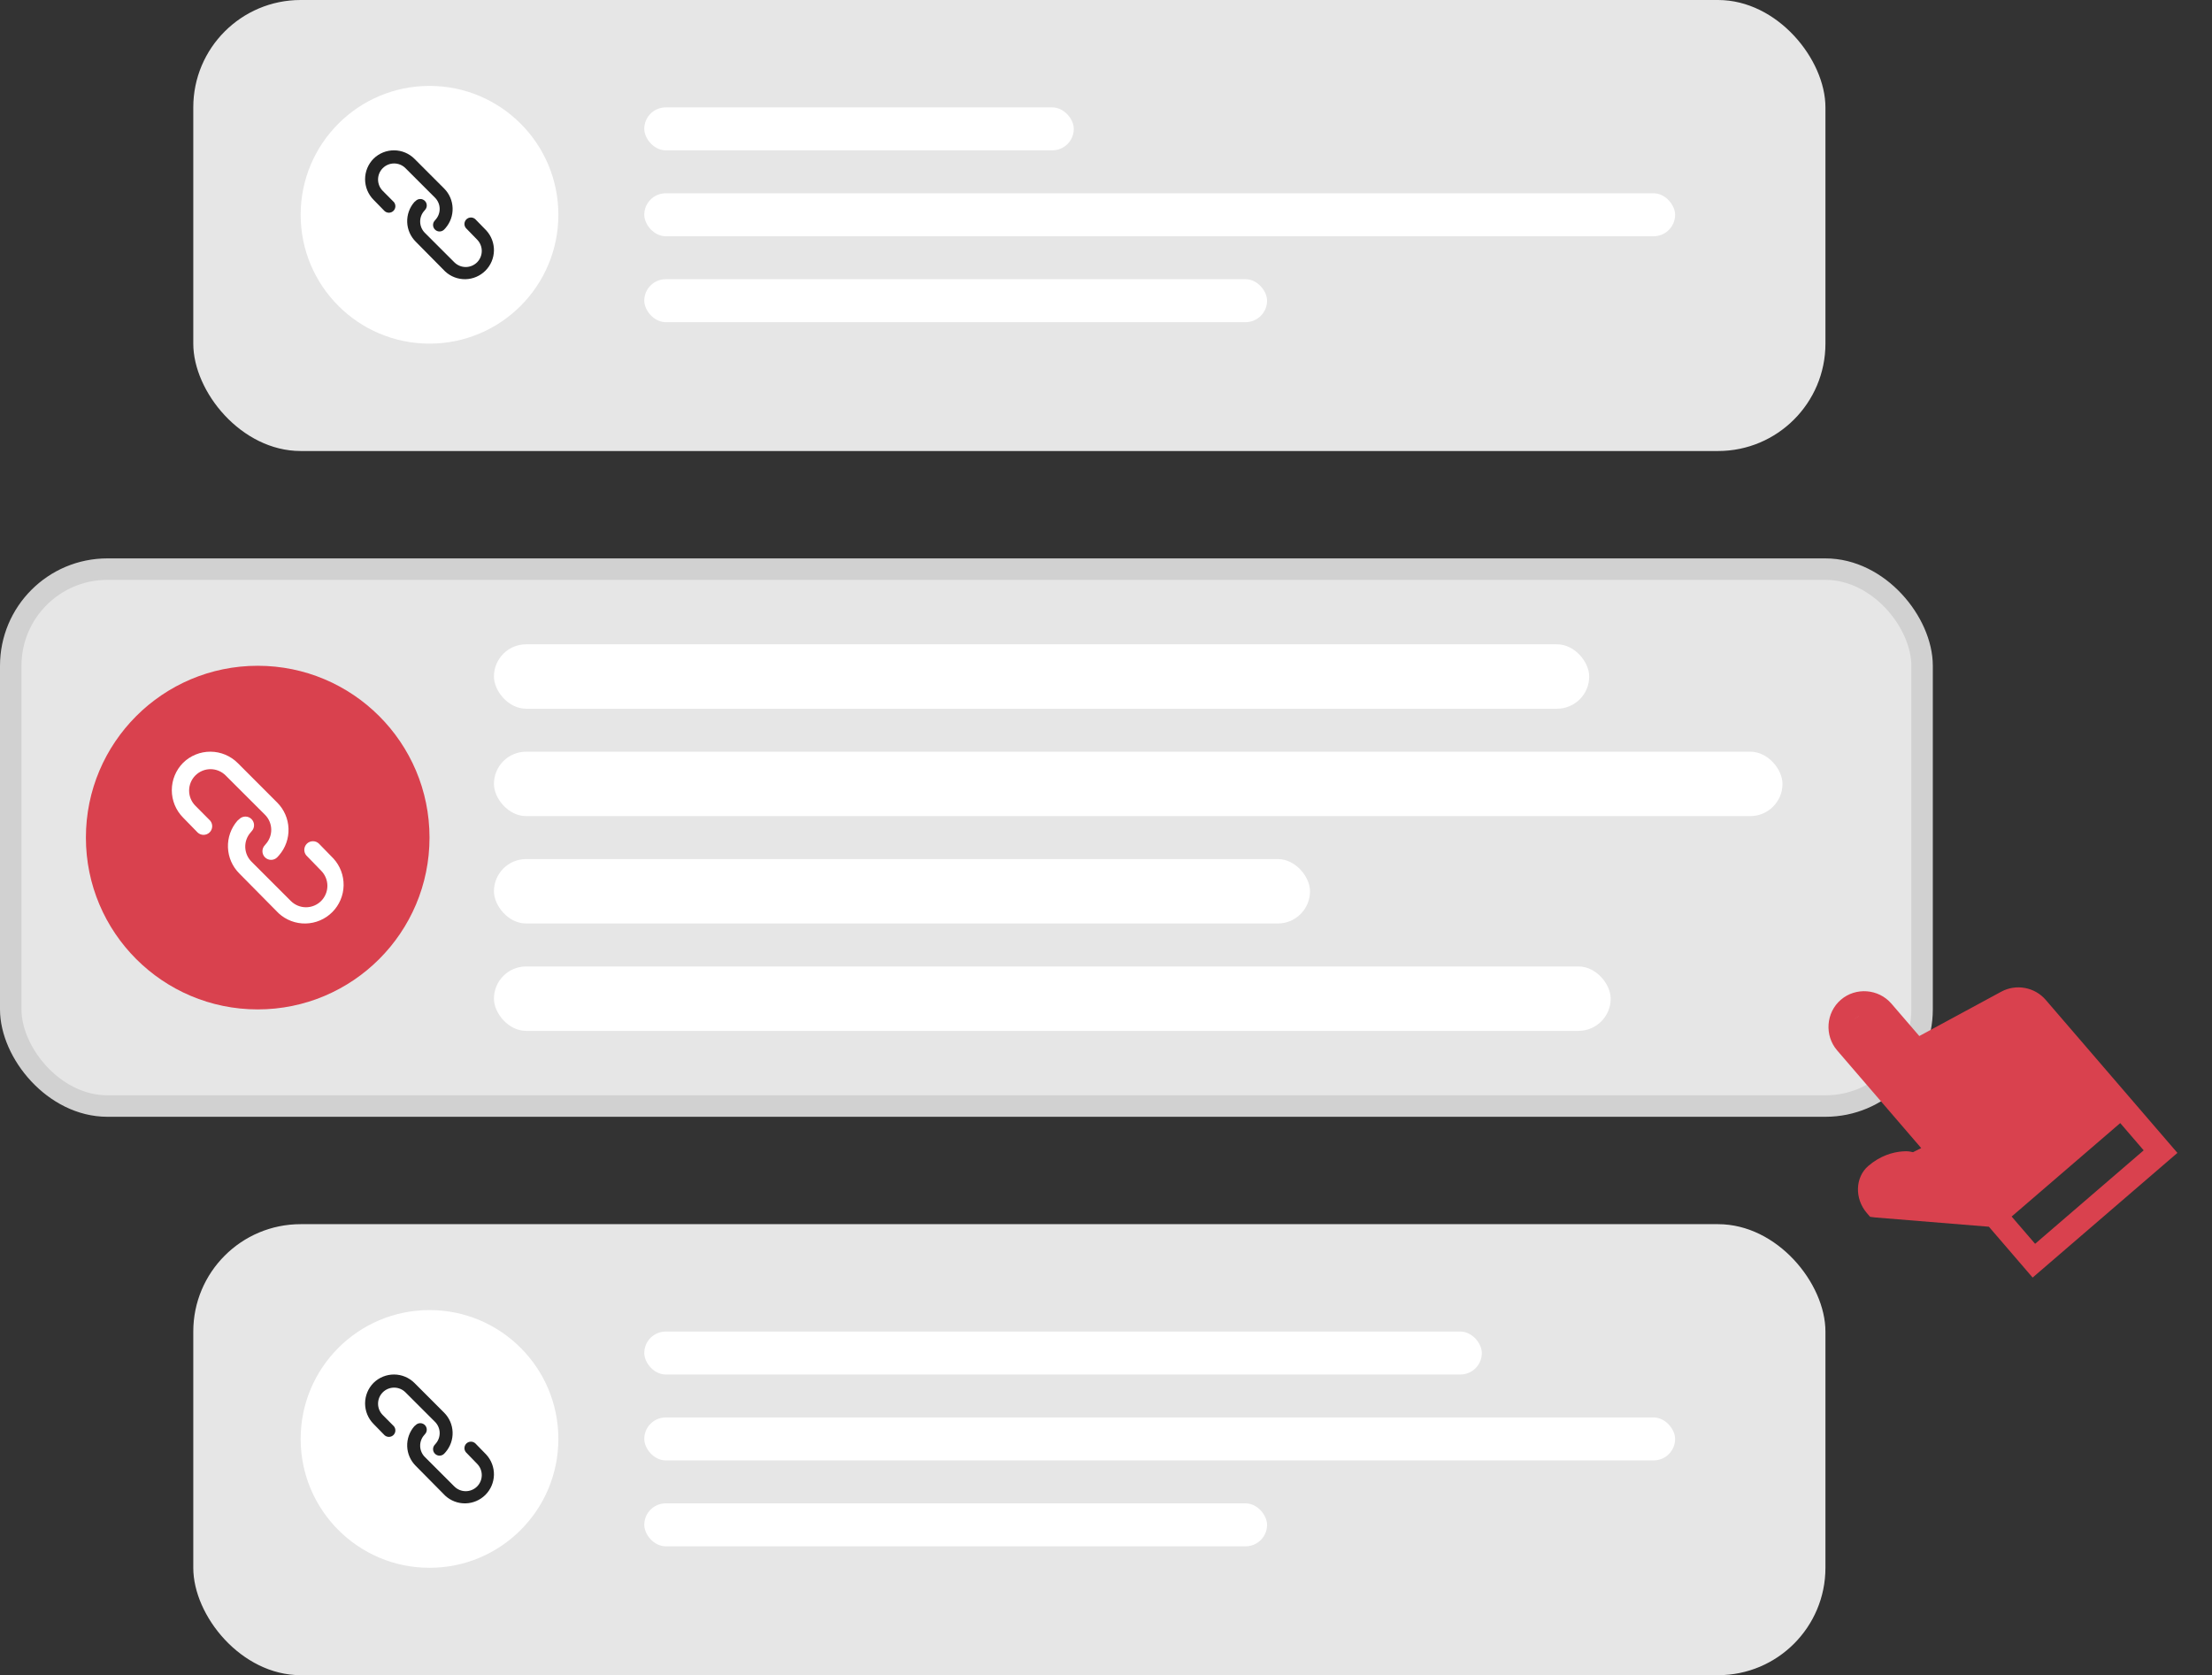
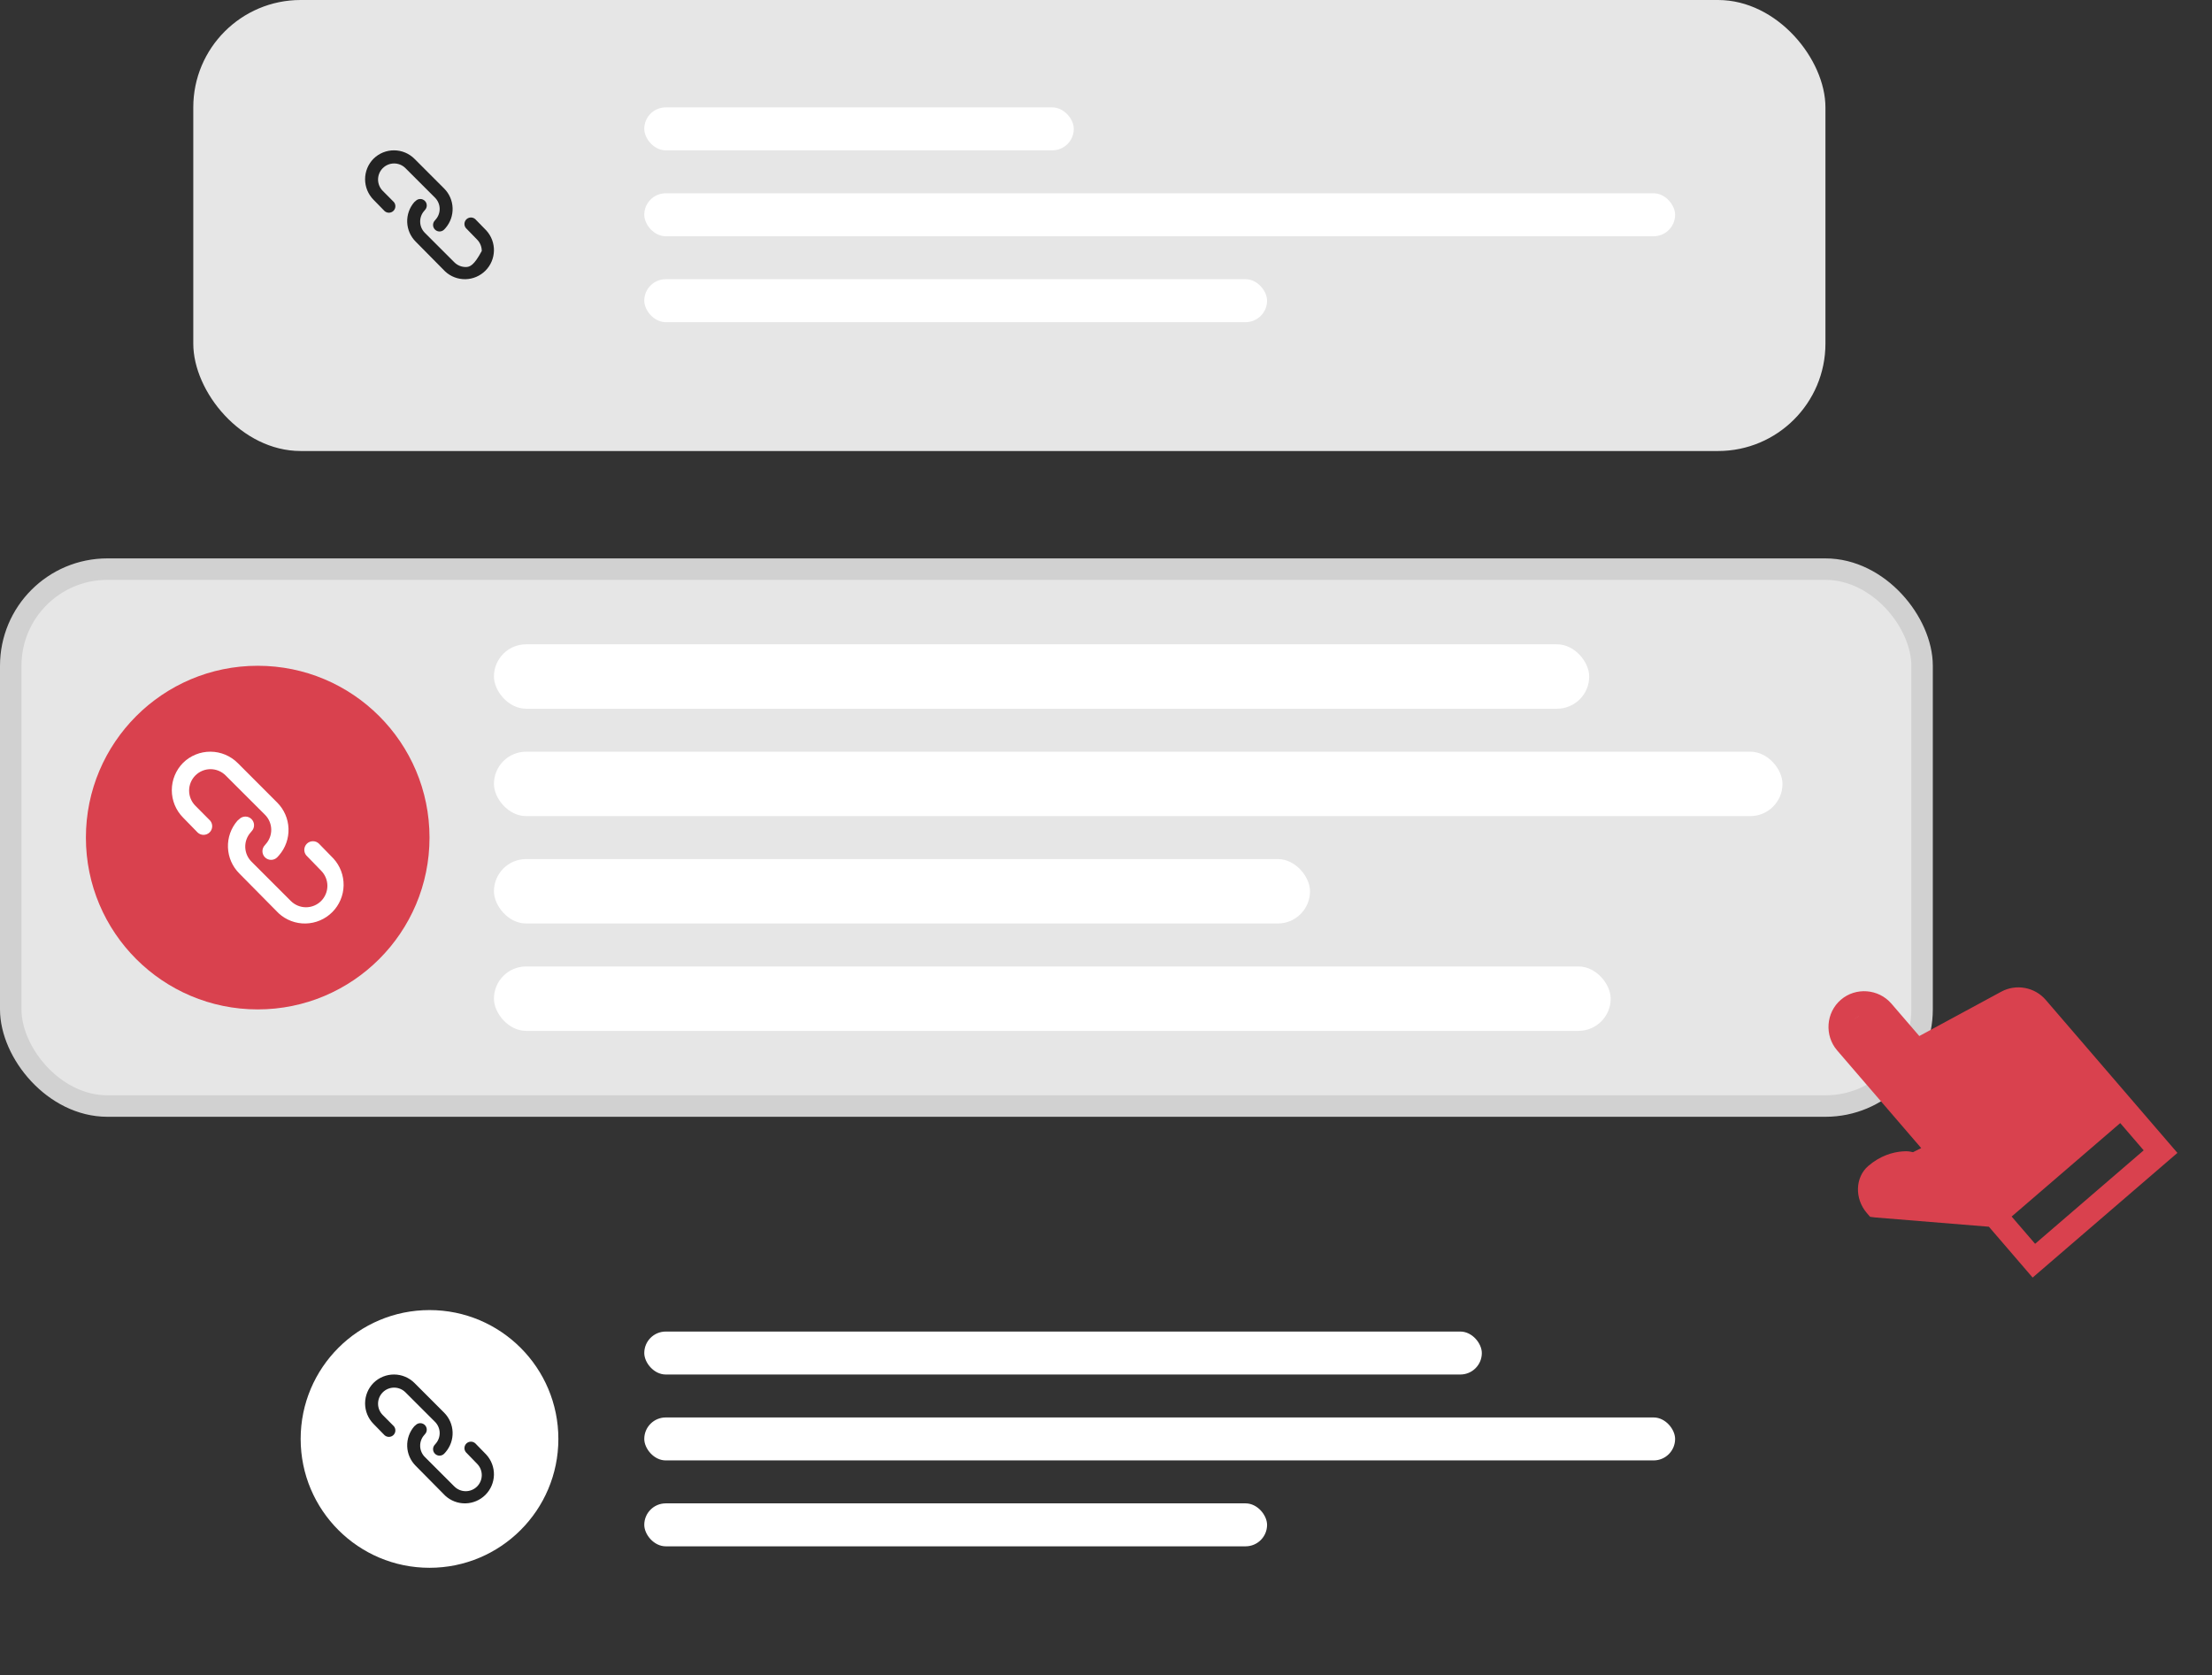
<svg xmlns="http://www.w3.org/2000/svg" width="103" height="78" viewBox="0 0 103 78" fill="none">
  <rect x="0" y="0" width="103" height="78" fill="#333333" stroke="none" />
-   <rect x="9" y="57" width="76" height="21" rx="5" fill="#E6E6E6" />
  <rect x="9" width="76" height="21" rx="5" fill="#E6E6E6" />
  <rect x="30" y="62" width="39" height="2" rx="1" fill="white" />
  <rect x="30" y="5" width="20" height="2" rx="1" fill="white" />
  <rect x="30" y="66" width="48" height="2" rx="1" fill="white" />
  <rect x="30" y="9" width="48" height="2" rx="1" fill="white" />
  <rect x="30" y="70" width="29" height="2" rx="1" fill="white" />
  <rect x="30" y="13" width="29" height="2" rx="1" fill="white" />
  <circle cx="20" cy="67" r="6" fill="white" />
-   <circle cx="20" cy="10" r="6" fill="white" />
  <rect x="0.5" y="26.5" width="89" height="25" rx="4.5" fill="#E6E6E6" stroke="#D1D1D1" />
  <rect x="23" y="30" width="51" height="3" rx="1.5" fill="white" />
  <rect x="23" y="35" width="60" height="3" rx="1.5" fill="white" />
  <rect x="23" y="40" width="38" height="3" rx="1.5" fill="white" />
  <rect x="23" y="45" width="52" height="3" rx="1.5" fill="white" />
  <path d="M21.695 67.62L22.215 68.156C22.355 68.296 22.433 68.486 22.433 68.685C22.433 68.883 22.355 69.073 22.215 69.214C22.074 69.354 21.884 69.433 21.686 69.433C21.488 69.433 21.298 69.354 21.157 69.214L19.783 67.841C19.648 67.706 19.57 67.525 19.565 67.334C19.56 67.143 19.628 66.958 19.756 66.816L19.786 66.78C19.842 66.723 19.873 66.645 19.872 66.565C19.872 66.485 19.839 66.408 19.782 66.352C19.724 66.296 19.647 66.265 19.567 66.266C19.487 66.267 19.41 66.299 19.354 66.357C19.332 66.374 19.311 66.392 19.291 66.411C19.067 66.669 18.949 67.003 18.961 67.345C18.973 67.687 19.115 68.011 19.357 68.252L20.732 69.643C20.988 69.879 21.327 70.007 21.676 70C22.024 69.992 22.357 69.85 22.604 69.603C22.85 69.356 22.992 69.023 23 68.674C23.007 68.325 22.879 67.987 22.643 67.729L22.133 67.206C22.077 67.155 22.003 67.126 21.927 67.127C21.85 67.127 21.777 67.157 21.721 67.209C21.666 67.262 21.632 67.333 21.627 67.41C21.622 67.486 21.647 67.561 21.695 67.62ZM17.394 64.389C17.142 64.643 17 64.987 17 65.345C17 65.704 17.142 66.048 17.394 66.302L17.905 66.825C17.961 66.877 18.035 66.905 18.111 66.905C18.187 66.904 18.261 66.875 18.316 66.822C18.372 66.77 18.405 66.698 18.41 66.622C18.415 66.546 18.391 66.47 18.343 66.411L17.823 65.888C17.683 65.748 17.604 65.558 17.604 65.359C17.604 65.161 17.683 64.97 17.823 64.83C17.963 64.69 18.153 64.611 18.352 64.611C18.55 64.611 18.74 64.69 18.88 64.83L20.254 66.203C20.389 66.337 20.468 66.519 20.473 66.71C20.478 66.9 20.409 67.086 20.282 67.227L20.251 67.264C20.195 67.321 20.164 67.398 20.165 67.478C20.166 67.559 20.199 67.635 20.256 67.692C20.313 67.748 20.39 67.779 20.471 67.778C20.551 67.777 20.627 67.744 20.683 67.687C20.706 67.665 20.727 67.642 20.747 67.617C20.97 67.359 21.088 67.025 21.075 66.684C21.063 66.342 20.922 66.018 20.68 65.776L19.306 64.401C19.053 64.146 18.711 64.002 18.353 64C17.994 63.998 17.65 64.137 17.394 64.389Z" fill="#232323" />
-   <path d="M21.695 10.62L22.215 11.155C22.355 11.296 22.433 11.486 22.433 11.685C22.433 11.883 22.355 12.073 22.215 12.214C22.074 12.354 21.884 12.433 21.686 12.433C21.488 12.433 21.298 12.354 21.157 12.214L19.783 10.841C19.648 10.706 19.57 10.525 19.565 10.334C19.56 10.143 19.628 9.958 19.756 9.816L19.786 9.78C19.842 9.723 19.873 9.645 19.872 9.565C19.872 9.485 19.839 9.408 19.782 9.352C19.724 9.296 19.647 9.265 19.567 9.266C19.487 9.267 19.41 9.299 19.354 9.357C19.332 9.374 19.311 9.392 19.291 9.411C19.067 9.669 18.949 10.003 18.961 10.345C18.973 10.687 19.115 11.011 19.357 11.252L20.732 12.643C20.988 12.879 21.327 13.007 21.676 13C22.024 12.992 22.357 12.85 22.604 12.603C22.85 12.356 22.992 12.024 23 11.674C23.007 11.325 22.879 10.986 22.643 10.729L22.133 10.206C22.077 10.155 22.003 10.126 21.927 10.127C21.85 10.127 21.777 10.157 21.721 10.209C21.666 10.262 21.632 10.333 21.627 10.41C21.622 10.486 21.647 10.561 21.695 10.62ZM17.394 7.389C17.142 7.643 17 7.987 17 8.345C17 8.704 17.142 9.048 17.394 9.302L17.905 9.825C17.961 9.877 18.035 9.905 18.111 9.905C18.187 9.904 18.261 9.875 18.316 9.822C18.372 9.77 18.405 9.698 18.41 9.622C18.415 9.546 18.391 9.47 18.343 9.411L17.823 8.888C17.683 8.748 17.604 8.557 17.604 8.359C17.604 8.161 17.683 7.97 17.823 7.83C17.963 7.69 18.153 7.611 18.352 7.611C18.55 7.611 18.74 7.69 18.88 7.83L20.254 9.203C20.389 9.337 20.468 9.519 20.473 9.71C20.478 9.9 20.409 10.086 20.282 10.227L20.251 10.264C20.195 10.321 20.164 10.398 20.165 10.479C20.166 10.559 20.199 10.635 20.256 10.691C20.313 10.748 20.39 10.779 20.471 10.778C20.551 10.777 20.627 10.744 20.683 10.687C20.706 10.665 20.727 10.642 20.747 10.617C20.97 10.359 21.088 10.025 21.075 9.684C21.063 9.342 20.922 9.018 20.68 8.776L19.306 7.401C19.053 7.146 18.711 7.002 18.353 7C17.994 6.998 17.65 7.137 17.394 7.389Z" fill="#232323" />
+   <path d="M21.695 10.62L22.215 11.155C22.355 11.296 22.433 11.486 22.433 11.685C22.074 12.354 21.884 12.433 21.686 12.433C21.488 12.433 21.298 12.354 21.157 12.214L19.783 10.841C19.648 10.706 19.57 10.525 19.565 10.334C19.56 10.143 19.628 9.958 19.756 9.816L19.786 9.78C19.842 9.723 19.873 9.645 19.872 9.565C19.872 9.485 19.839 9.408 19.782 9.352C19.724 9.296 19.647 9.265 19.567 9.266C19.487 9.267 19.41 9.299 19.354 9.357C19.332 9.374 19.311 9.392 19.291 9.411C19.067 9.669 18.949 10.003 18.961 10.345C18.973 10.687 19.115 11.011 19.357 11.252L20.732 12.643C20.988 12.879 21.327 13.007 21.676 13C22.024 12.992 22.357 12.85 22.604 12.603C22.85 12.356 22.992 12.024 23 11.674C23.007 11.325 22.879 10.986 22.643 10.729L22.133 10.206C22.077 10.155 22.003 10.126 21.927 10.127C21.85 10.127 21.777 10.157 21.721 10.209C21.666 10.262 21.632 10.333 21.627 10.41C21.622 10.486 21.647 10.561 21.695 10.62ZM17.394 7.389C17.142 7.643 17 7.987 17 8.345C17 8.704 17.142 9.048 17.394 9.302L17.905 9.825C17.961 9.877 18.035 9.905 18.111 9.905C18.187 9.904 18.261 9.875 18.316 9.822C18.372 9.77 18.405 9.698 18.41 9.622C18.415 9.546 18.391 9.47 18.343 9.411L17.823 8.888C17.683 8.748 17.604 8.557 17.604 8.359C17.604 8.161 17.683 7.97 17.823 7.83C17.963 7.69 18.153 7.611 18.352 7.611C18.55 7.611 18.74 7.69 18.88 7.83L20.254 9.203C20.389 9.337 20.468 9.519 20.473 9.71C20.478 9.9 20.409 10.086 20.282 10.227L20.251 10.264C20.195 10.321 20.164 10.398 20.165 10.479C20.166 10.559 20.199 10.635 20.256 10.691C20.313 10.748 20.39 10.779 20.471 10.778C20.551 10.777 20.627 10.744 20.683 10.687C20.706 10.665 20.727 10.642 20.747 10.617C20.97 10.359 21.088 10.025 21.075 9.684C21.063 9.342 20.922 9.018 20.68 8.776L19.306 7.401C19.053 7.146 18.711 7.002 18.353 7C17.994 6.998 17.65 7.137 17.394 7.389Z" fill="#232323" />
  <circle cx="12" cy="39" r="8" fill="#D9414E" />
  <path d="M14.26 39.827L14.953 40.541C15.139 40.728 15.245 40.982 15.245 41.246C15.245 41.511 15.139 41.764 14.953 41.952C14.766 42.139 14.512 42.244 14.248 42.244C13.984 42.244 13.73 42.139 13.543 41.952L11.711 40.121C11.531 39.942 11.427 39.7 11.42 39.446C11.413 39.191 11.504 38.944 11.675 38.755L11.715 38.707C11.79 38.63 11.831 38.527 11.83 38.42C11.829 38.313 11.785 38.211 11.709 38.136C11.633 38.061 11.53 38.02 11.423 38.021C11.316 38.022 11.214 38.066 11.139 38.142C11.11 38.165 11.082 38.189 11.055 38.215C10.755 38.559 10.598 39.004 10.615 39.46C10.631 39.916 10.82 40.348 11.143 40.67L12.975 42.524C13.318 42.839 13.769 43.01 14.234 43C14.699 42.99 15.143 42.8 15.472 42.471C15.801 42.142 15.99 41.698 16 41.232C16.009 40.767 15.839 40.315 15.524 39.972L14.844 39.275C14.769 39.206 14.671 39.168 14.569 39.169C14.467 39.17 14.369 39.209 14.295 39.279C14.221 39.349 14.177 39.445 14.17 39.546C14.163 39.648 14.196 39.748 14.26 39.827ZM8.526 35.518C8.189 35.857 8 36.316 8 36.794C8 37.272 8.189 37.731 8.526 38.07L9.206 38.767C9.281 38.836 9.38 38.874 9.481 38.873C9.583 38.872 9.681 38.833 9.755 38.763C9.829 38.693 9.874 38.597 9.88 38.496C9.887 38.394 9.854 38.294 9.79 38.215L9.097 37.517C8.911 37.33 8.806 37.077 8.806 36.812C8.806 36.547 8.911 36.294 9.097 36.107C9.284 35.92 9.538 35.814 9.802 35.814C10.066 35.814 10.32 35.92 10.507 36.107L12.339 37.937C12.519 38.116 12.623 38.358 12.63 38.613C12.637 38.867 12.546 39.114 12.375 39.303L12.335 39.352C12.26 39.428 12.219 39.531 12.22 39.638C12.221 39.745 12.265 39.847 12.341 39.922C12.418 39.997 12.52 40.038 12.627 40.037C12.734 40.036 12.836 39.992 12.911 39.916C12.941 39.887 12.969 39.856 12.995 39.823C13.294 39.479 13.45 39.034 13.434 38.578C13.418 38.123 13.229 37.69 12.907 37.368L11.075 35.534C10.738 35.195 10.281 35.003 9.803 35C9.326 34.997 8.866 35.183 8.526 35.518Z" fill="white" />
  <path d="M85.717 46.552C85.024 47.148 84.946 48.213 85.545 48.909L89.459 53.457L89.075 53.649C88.935 53.62 88.86 53.59 88.584 53.612C88.143 53.645 87.555 53.807 86.992 54.292C86.391 54.809 86.342 55.801 86.93 56.485L87.079 56.657L87.311 56.687L92.611 57.119L94.648 59.486L101.39 53.682L95.257 46.556C94.744 45.96 93.876 45.801 93.187 46.175L89.371 48.24L88.073 46.733C87.474 46.037 86.41 45.955 85.717 46.552ZM86.445 47.398C86.684 47.193 87.025 47.219 87.231 47.458L89.12 49.653L89.517 49.449L93.721 47.142C93.955 47.016 94.241 47.081 94.414 47.282L97.999 51.447L92.692 56.014L87.699 55.593C87.58 55.385 87.59 55.25 87.72 55.138C88.1 54.811 88.435 54.724 88.677 54.705C88.919 54.687 89.021 54.732 89.021 54.732L89.225 54.809L89.442 54.715L90.606 54.15L91.247 53.829L86.388 48.184C86.182 47.944 86.207 47.603 86.445 47.398ZM93.67 56.645L98.727 52.293L99.819 53.562L94.763 57.914L93.67 56.645Z" fill="#D9414E" />
  <path d="M98.434 51.599L92.702 56.531L87.371 56.131L87.048 55.072L87.761 54.565L89.615 53.999L89.718 53.389L85.742 47.944L86.904 47.011L88.955 48.99L94.274 46.5L98.434 51.599Z" fill="#D9414E" />
</svg>